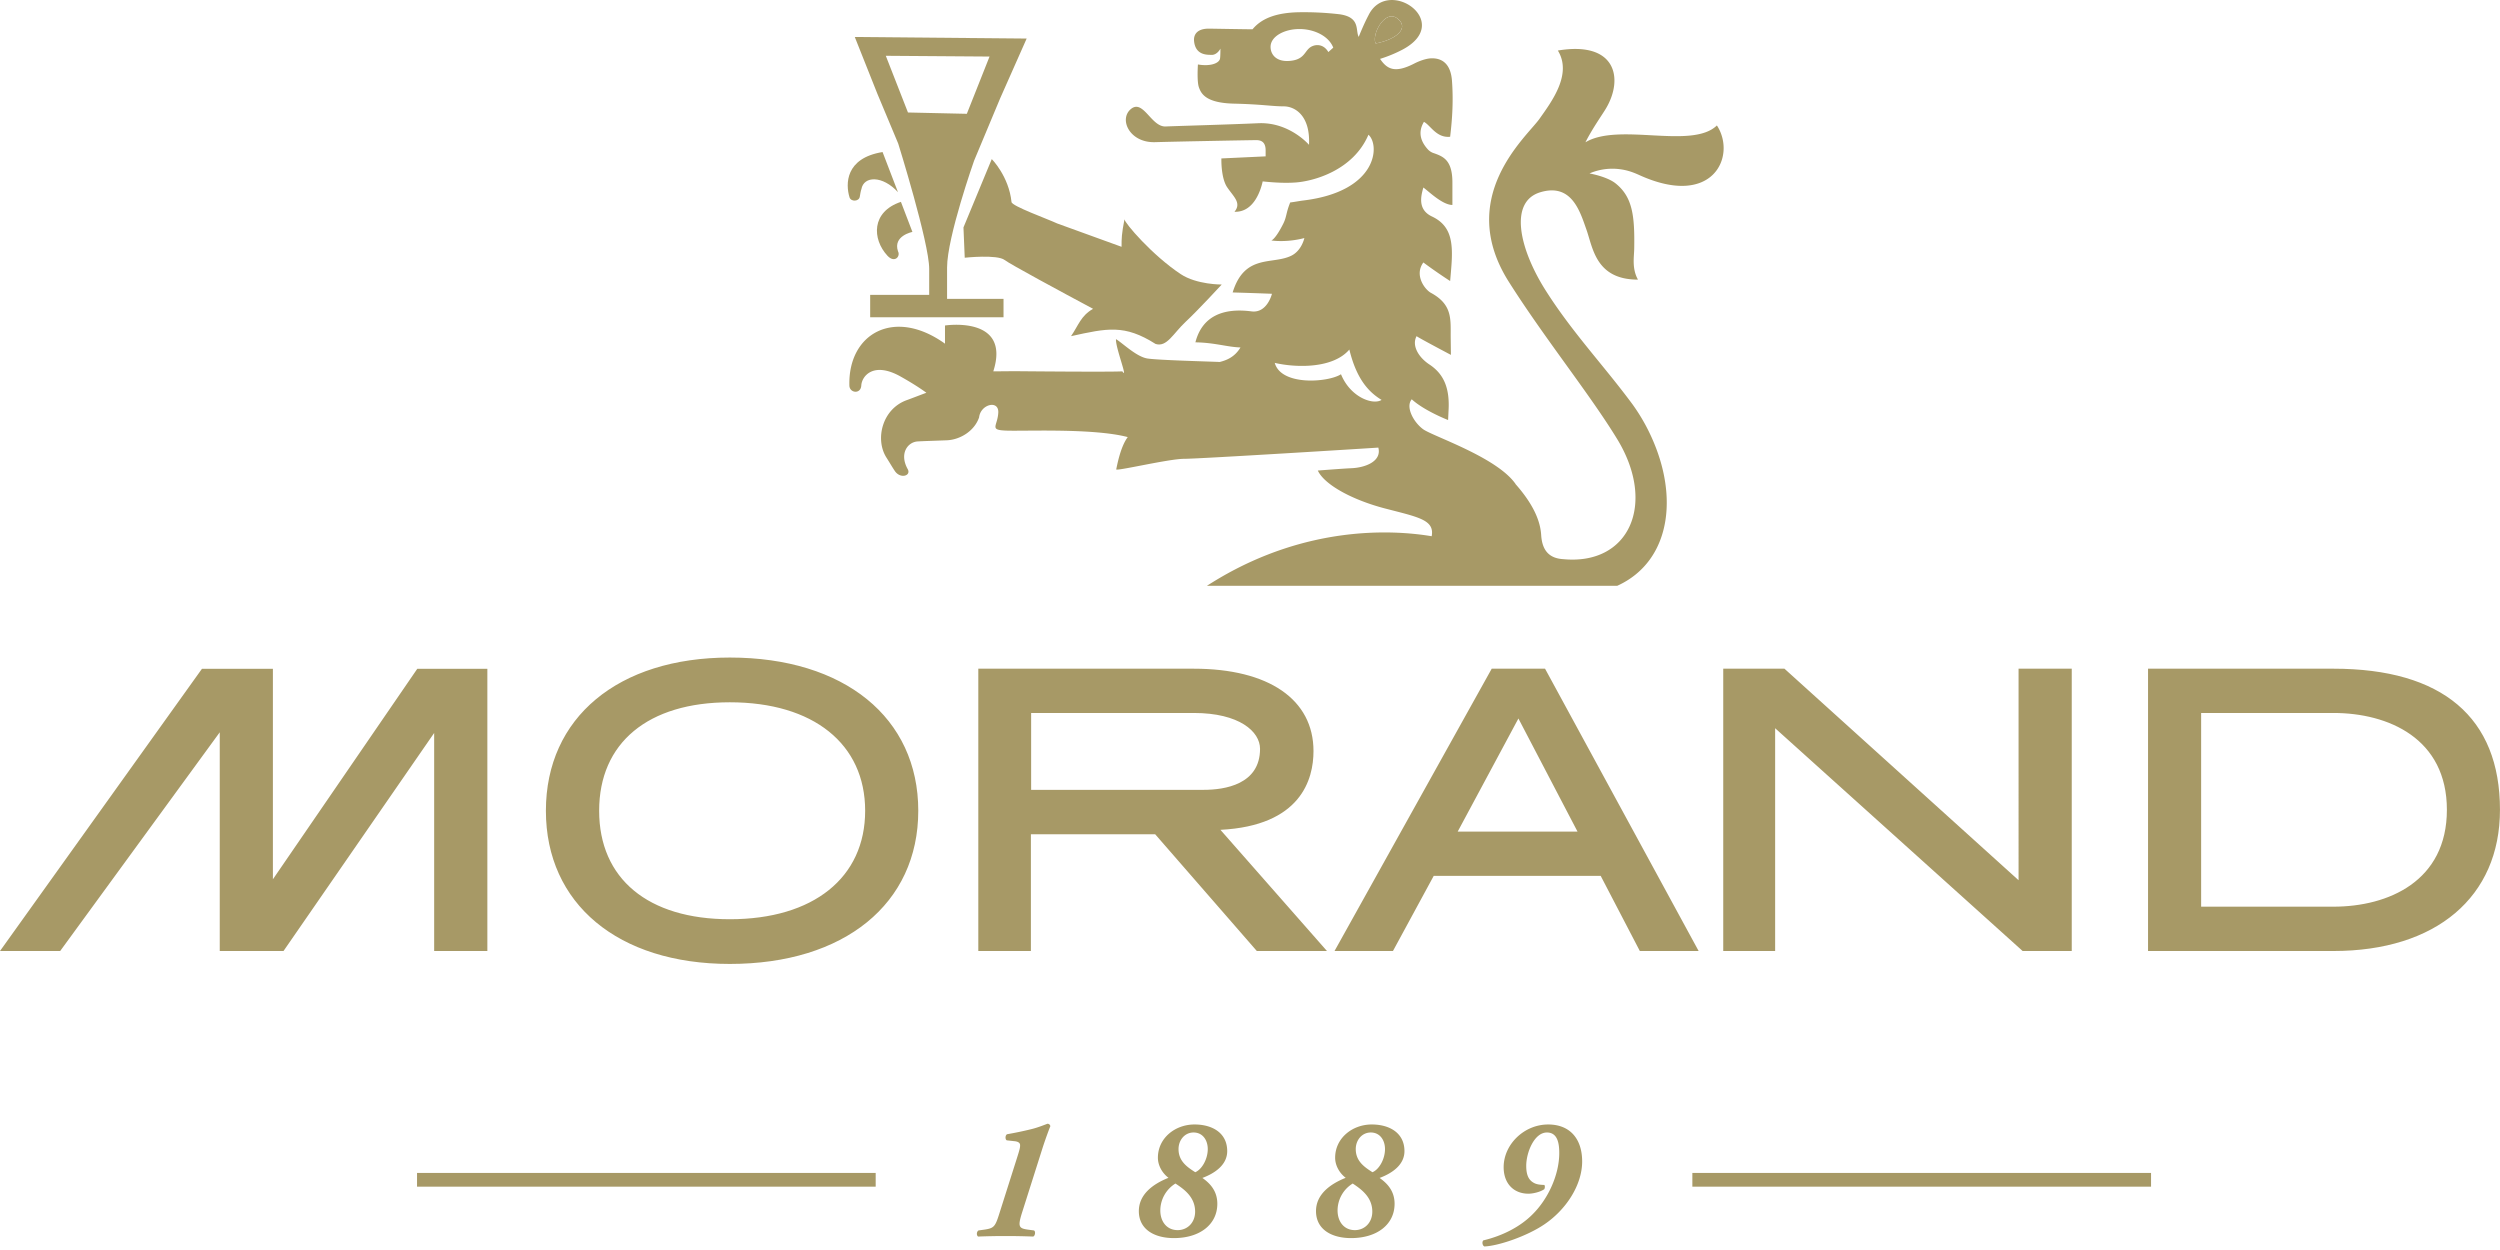
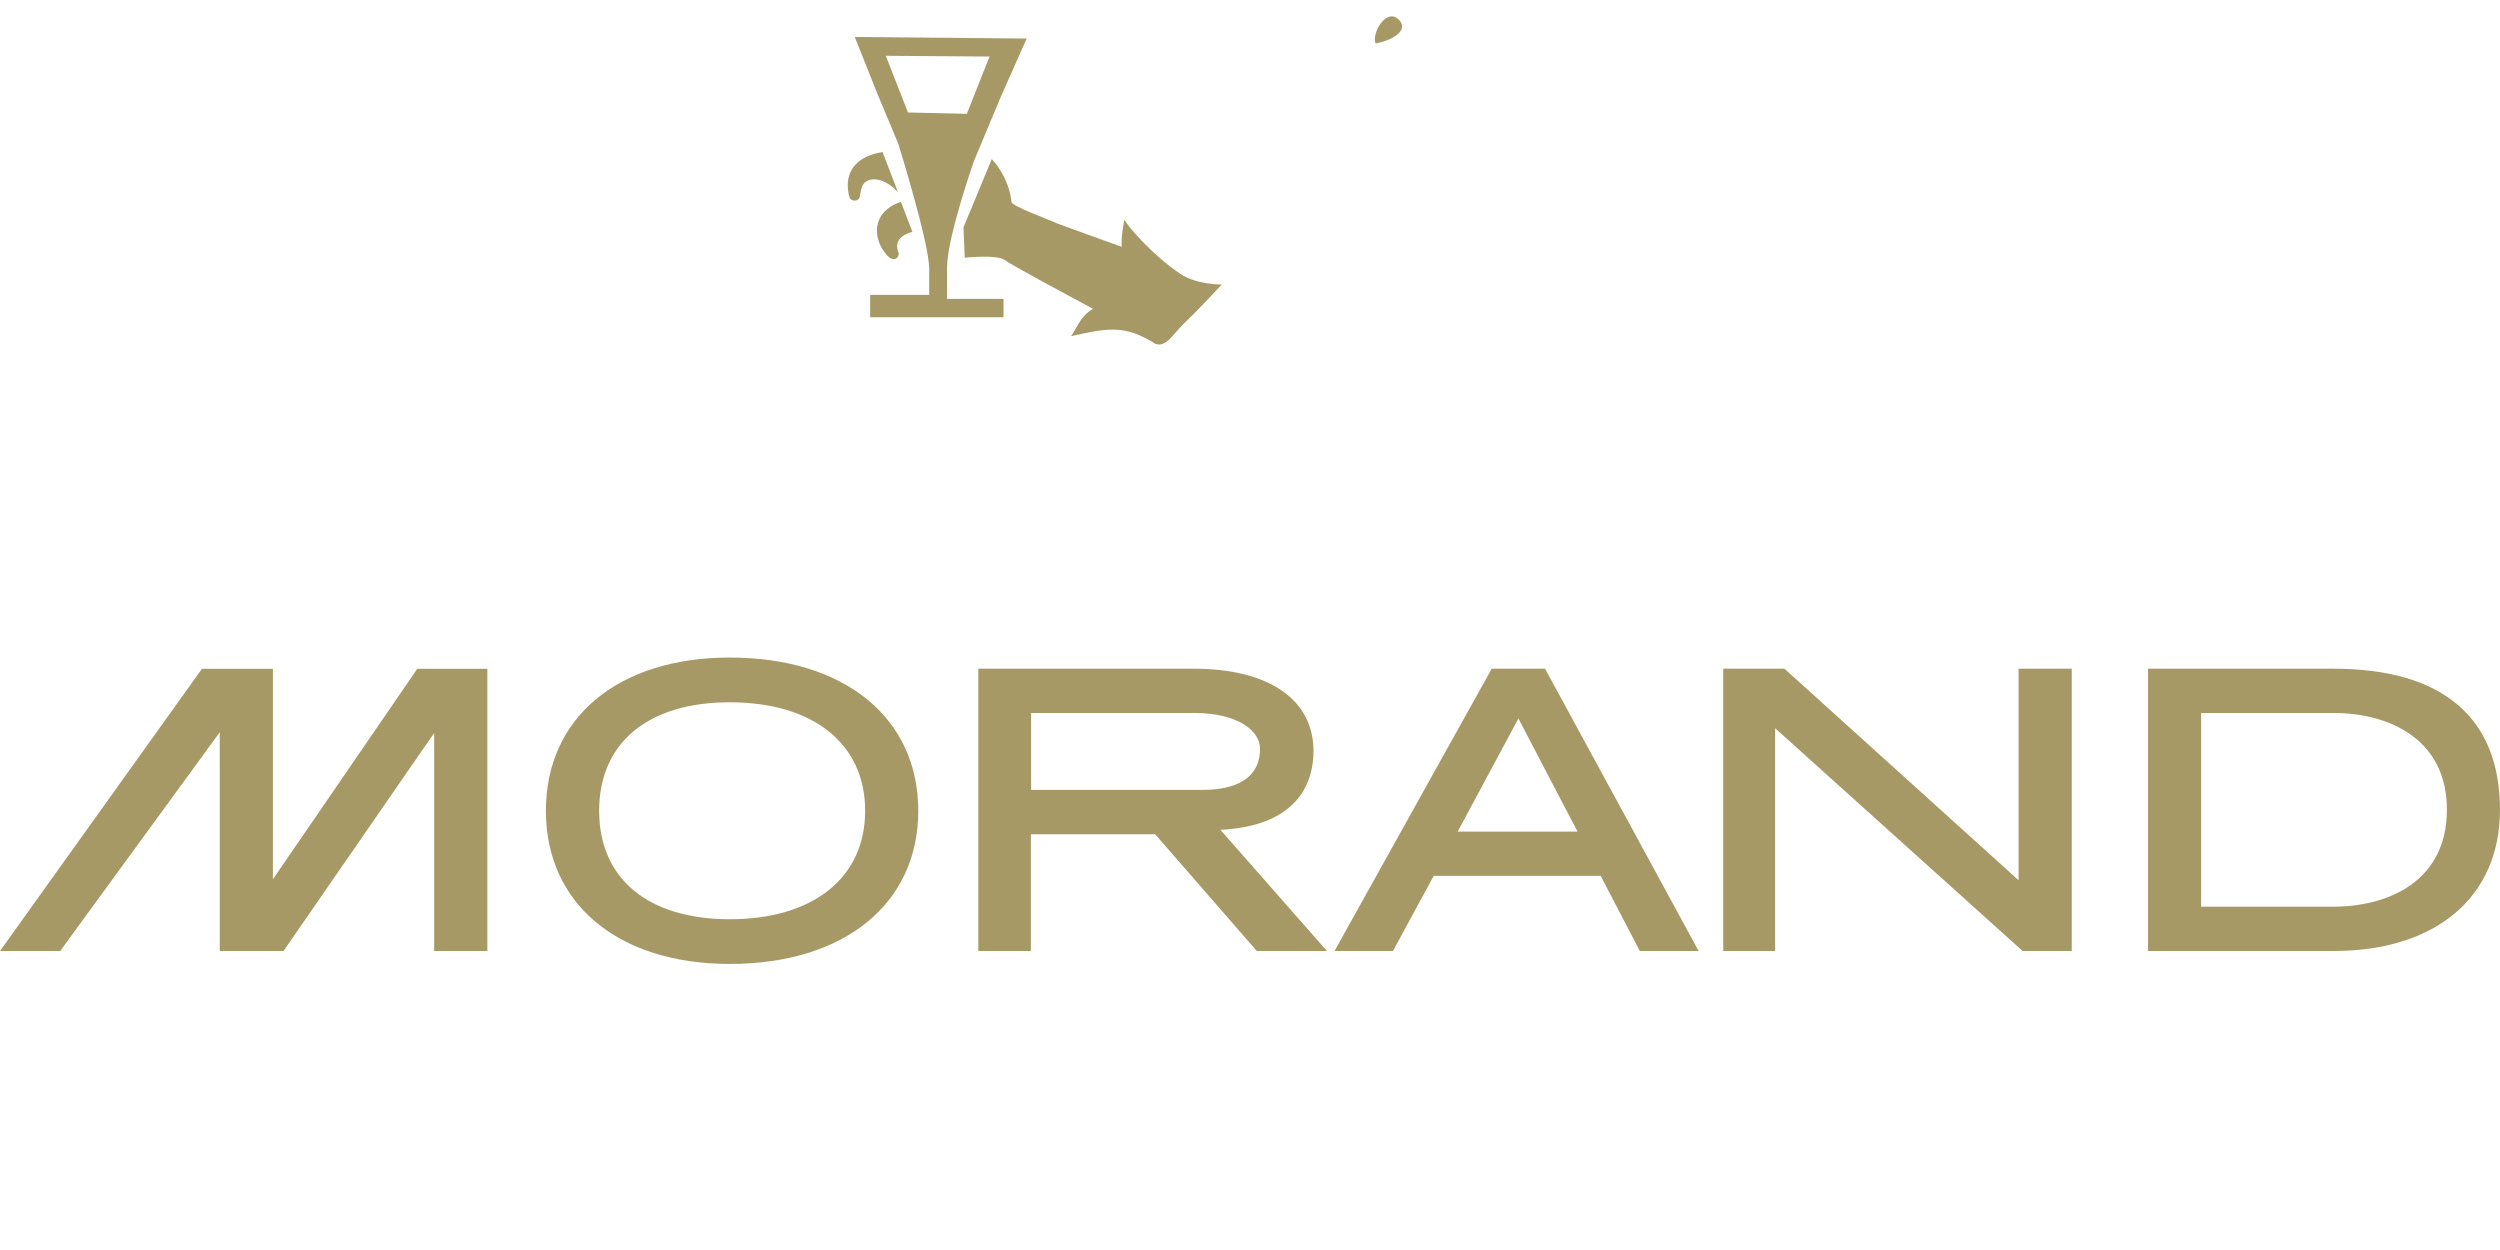
<svg xmlns="http://www.w3.org/2000/svg" viewBox="0 0 176 88" fill="#a79966">
  <path d="M51.379 46.291c-7.866 0-12.948 4.233-12.948 10.786 0 6.549 5.082 10.784 12.948 10.784 8.061 0 13.267-4.235 13.267-10.784 0-6.553-5.206-10.786-13.267-10.786zm0 18.423c-5.761 0-9.199-2.853-9.199-7.637 0-4.781 3.438-7.636 9.199-7.636 5.879 0 9.528 2.925 9.528 7.636.001 4.714-3.648 7.637-9.528 7.637zM164.273 47.076h-13.051v19.875h13.051c7.23 0 11.725-3.807 11.725-9.942 0-6.5-4.06-9.933-11.725-9.933zm0 16.754h-9.313V50.193h9.313c3.863 0 7.988 1.79 7.988 6.815.001 5.028-4.124 6.822-7.988 6.822zM142.107 61.968l-16.482-14.892h-4.309v19.875h3.654V51.267l17.336 15.605.085.079h3.46V47.076h-3.744zM92.47 52.878c0-3.639-3.154-5.802-8.431-5.802H68.873v19.875h3.702V58.73h8.748l7.158 8.221h4.938l-7.501-8.531c5.675-.289 6.552-3.56 6.552-5.542zm-19.878-2.685H84.04c3.212 0 4.667 1.31 4.667 2.525 0 2.512-2.488 2.887-3.974 2.887H72.592v-5.412zM19.212 61.901V47.084h-4.995L0 66.951h4.237L15.47 51.554v15.397h4.489l10.606-15.35v15.35h3.745V47.084h-4.934zM105.017 47.076 93.951 66.949h4.114l2.868-5.286h11.757l2.754 5.288h4.14l-10.813-19.875h-3.754zm6.04 11.468h-8.435l4.274-7.962 4.161 7.962zM98.372 1.297c-.868-.667-1.832 1.14-1.524 1.763 1.476-.284 2.391-1.092 1.524-1.763zM83.116 19.294c-1.994-1.321-3.953-3.608-3.953-3.857-.202 1.048-.205 1.34-.205 1.938l-4.527-1.642c-.705-.329-3.187-1.218-3.22-1.509-.188-1.818-1.39-3.025-1.39-3.025l-1.993 4.812.089 2.133s2.285-.247 2.813.162c.363.286 4.022 2.258 6.222 3.435-.864.493-1.021 1.153-1.551 1.925 2.559-.562 3.762-.841 5.953.549.792.247 1.235-.734 2.109-1.554.882-.821 2.548-2.63 2.548-2.63s-1.765.016-2.895-.737zM60.641 13.321c.165-.948 1.494-.976 2.576.208l-1.084-2.825c-2.641.431-2.608 2.272-2.327 3.185.1.331.666.304.722-.036.012-.078.076-.461.113-.532zM63.425 14.211l.809 2.117s-1.385.268-1.015 1.362c.193.358-.239.857-.742.314-1.084-1.171-1.147-3.095.948-3.793z" />
  <path d="M66.674 18.834c0-2.136 1.903-7.523 1.903-7.523l1.831-4.381 1.869-4.216-12.1-.11 1.59 3.998 1.469 3.51s2.179 6.982 2.179 8.814v1.832H61.26v1.578h9.388V21.04h-3.974v-2.206zM62.36 3.928l7.304.053-1.599 4.031-4.144-.093-1.561-3.991z" />
-   <path d="M120.869 8.831c-1.757 1.713-6.896-.231-9.255 1.187.508-1.005 1.223-1.998 1.449-2.388 1.26-2.127.683-4.758-3.39-4.072 1.014 1.646-.399 3.55-1.305 4.823-.913 1.275-5.916 5.517-2.143 11.465 2.482 3.927 5.734 7.953 7.64 11.091 2.756 4.548.835 8.873-3.812 8.428-1.037-.06-1.49-.666-1.554-1.697-.047-.721-.315-1.893-1.789-3.57-.014-.01-.016-.023-.02-.034-1.322-1.882-5.805-3.344-6.498-3.843-.697-.509-1.254-1.59-.805-2.11.889.813 2.559 1.46 2.559 1.46l.031-.653c.092-1.54-.297-2.568-1.351-3.26-.741-.489-1.26-1.316-.899-1.992.097.095 2.417 1.319 2.417 1.319l-.015-1.233c-.011-1.25.149-2.3-1.393-3.135-.439-.242-1.184-1.253-.531-2.138.969.721 1.885 1.307 1.885 1.307s.047-.506.086-1.031c.133-1.73-.021-2.887-1.387-3.523-1.024-.497-.736-1.489-.584-2.03.385.28 1.346 1.228 2.044 1.228v-1.584c0-1.595-.661-1.83-1.316-2.065a.972.972 0 0 1-.383-.233c-.84-.895-.51-1.621-.305-1.971.466.245.878 1.148 1.845 1.051.159-1.328.231-2.59.127-3.97-.074-.928-.494-1.579-1.456-1.552-.391.012-.883.207-1.186.362-1.369.707-1.922.41-2.418-.323a9.384 9.384 0 0 0 1.582-.653c3.656-1.943-1.04-5.189-2.397-2.416-.347.652-.689 1.521-.689 1.521-.245-.455.144-1.382-1.348-1.592a21.568 21.568 0 0 0-2.979-.14c-1.288.042-2.435.331-3.148 1.197-.447 0-2.645-.04-3.031-.045-.866-.017-1.124.415-1.086.861.095 1.078 1.028.968 1.242.987.399 0 .615-.441.615-.441s0 .632-.035.731c-.099.329-.735.529-1.549.383 0 0-.084 1.181.07 1.613.155.431.464 1.095 2.45 1.145 1.994.047 2.7.191 3.513.191.818 0 1.887.668 1.787 2.709 0 0-1.379-1.616-3.567-1.521-2.187.098-5.527.187-6.531.229-1.008.038-1.573-1.944-2.44-1.229-.862.713-.103 2.376 1.681 2.334 1.788-.05 6.834-.144 7.137-.144.307 0 .666.094.666.716v.427l-3.114.146s-.047 1.376.416 2.043c.454.667 1.013 1.093.506 1.712 1.424.05 1.88-1.665 1.985-2.138.875.092 1.629.123 2.272.079 1.29-.079 4.102-.844 5.173-3.365.82.716.67 3.992-4.584 4.63-.294.036-.601.101-.924.139-.306.761-.24.992-.486 1.49-.569 1.131-.843 1.185-.843 1.185s1.049.169 2.326-.17c0 0-.18.87-.903 1.235-1.322.67-3.298-.162-4.145 2.595 1.674.049 2.766.094 2.766.094s-.332 1.383-1.441 1.239c-2.032-.266-3.481.364-3.948 2.179 1.351.019 2.247.332 3.174.36-.409.68-.972.897-1.459 1.023-.888-.04-4.299-.125-5.093-.245-.787-.125-1.78-1.116-2.213-1.361-.044.582.886 2.909.445 2.265-.748.057-7.602-.011-7.602-.011l-1.481.013c1.268-3.947-3.4-3.229-3.4-3.229v1.28c-3.591-2.574-6.832-.697-6.731 2.947.011.53.798.631.838 0 .034-.652.841-1.716 2.765-.636 1.231.691 1.817 1.145 1.817 1.145-.255.091-1.123.427-1.374.516-1.747.625-2.251 2.769-1.439 4.044.309.488.367.608.594.949.387.574 1.165.338.906-.131-.614-1.107.008-1.901.679-1.95.234-.021 1.822-.071 2.085-.083.916-.041 1.928-.642 2.261-1.613.103-.932 1.409-1.253 1.35-.321-.057.934-.633 1.197.484 1.249 1.107.063 6.161-.192 8.631.46-.541.718-.767 2.106-.812 2.268-.047.163 3.688-.739 4.791-.739 1.093 0 13.637-.783 13.662-.79.253.958-.902 1.416-1.918 1.453-.583.025-2.342.163-2.342.163.464 1.003 2.435 2.068 4.713 2.665 2.375.62 3.514.8 3.304 1.959-3.006-.501-8.808-.658-14.95 2.952-.306.181-.597.361-.875.537h28.888c3.889-1.763 4.507-6.706 1.937-11.413a13.37 13.37 0 0 0-.859-1.358c-2.016-2.73-4.226-5.04-6.11-8.01-1.886-2.972-2.595-6.253-.39-6.923 2.208-.666 2.796 1.339 3.247 2.613.459 1.276.648 3.537 3.635 3.537-.439-.781-.274-1.603-.265-2.18.039-2.308-.114-3.631-1.302-4.587-.615-.496-1.844-.708-1.844-.708s.883-.441 2.053-.309c.604.065 1.059.244 1.468.431 5.201 2.356 6.841-1.376 5.445-3.502zM93.515 3.665c-.372-.645-1.041-.565-1.368-.257-.33.311-.408.804-1.359.88-.947.078-1.34-.459-1.34-.989 0-.738.972-1.254 2.022-1.254 1.003-.007 2.065.467 2.392 1.309l-.347.311zm4.857-2.368c.867.67-.048 1.479-1.524 1.763-.307-.622.656-2.429 1.524-1.763zm-3.966 25.05c-.899.58-4.214.837-4.664-.8 1.491.346 4.097.417 5.252-.939.525 2.156 1.417 3.026 2.269 3.546-.593.382-2.19-.172-2.857-1.807zM70.875 80.279c-.125-.074-.11-.368.028-.43.56-.098 1.159-.221 1.699-.356.51-.119 1.112-.381 1.149-.381a.2.2 0 0 1 .194.171c-.146.357-.352.936-.515 1.427l-1.494 4.71c-.288.934-.204 1.053.406 1.143l.449.06c.126.063.088.382-.056.431a50.886 50.886 0 0 0-3.879 0c-.132-.11-.097-.356.033-.431l.43-.06c.658-.1.747-.209 1.039-1.143l1.235-3.891c.184-.576.222-.735.222-.882.013-.186-.134-.281-.391-.307l-.549-.061zM80.175 85.262c0-1.154.949-1.89 2.086-2.344-.452-.343-.745-.885-.745-1.411 0-1.387 1.211-2.344 2.581-2.344 1.225 0 2.299.575 2.299 1.878 0 .981-.896 1.569-1.748 1.886.563.394 1.052.936 1.052 1.819 0 1.447-1.22 2.416-3.056 2.416-1.395 0-2.469-.625-2.469-1.9zm2.576-1.942a2.242 2.242 0 0 0-1.065 1.894c0 .785.455 1.387 1.223 1.387.674 0 1.228-.516 1.228-1.303-.001-1.031-.783-1.581-1.386-1.978zm2.276-2.425c0-.615-.344-1.168-1.001-1.168-.627 0-1.057.542-1.057 1.168 0 .835.578 1.25 1.177 1.629.465-.193.881-.92.881-1.629zM92.647 85.262c0-1.154.955-1.89 2.09-2.344-.453-.343-.743-.885-.743-1.411 0-1.387 1.214-2.344 2.579-2.344 1.222 0 2.301.575 2.301 1.878 0 .981-.895 1.569-1.751 1.886.561.394 1.056.936 1.056 1.819 0 1.447-1.223 2.416-3.063 2.416-1.395 0-2.469-.625-2.469-1.9zm2.585-1.942a2.23 2.23 0 0 0-1.067 1.894c0 .785.451 1.387 1.22 1.387.674 0 1.225-.516 1.225-1.303 0-1.031-.785-1.581-1.378-1.978zm2.272-2.425c0-.615-.346-1.168-1-1.168-.629 0-1.059.542-1.059 1.168 0 .835.579 1.25 1.176 1.629.469-.193.883-.92.883-1.629zM111.384 81.764c0 1.67-1.14 3.411-2.677 4.442-1.237.835-3.242 1.511-4.208 1.544-.136-.06-.182-.314-.074-.427 1.405-.333 2.63-.994 3.449-1.817 1.104-1.078 1.898-2.798 1.898-4.331 0-.661-.109-1.448-.869-1.448-.893 0-1.456 1.411-1.456 2.344 0 .714.208 1.055.61 1.24.173.073.359.1.662.108.052.049.052.199 0 .298-.269.194-.795.319-1.113.319-1.041 0-1.749-.716-1.749-1.867 0-1.595 1.432-3.006 3.134-3.006 1.552 0 2.393 1.029 2.393 2.601zM29.359 82.575h32.289v.966H29.359zM119.142 82.575h32.292v.966h-32.292z" />
</svg>